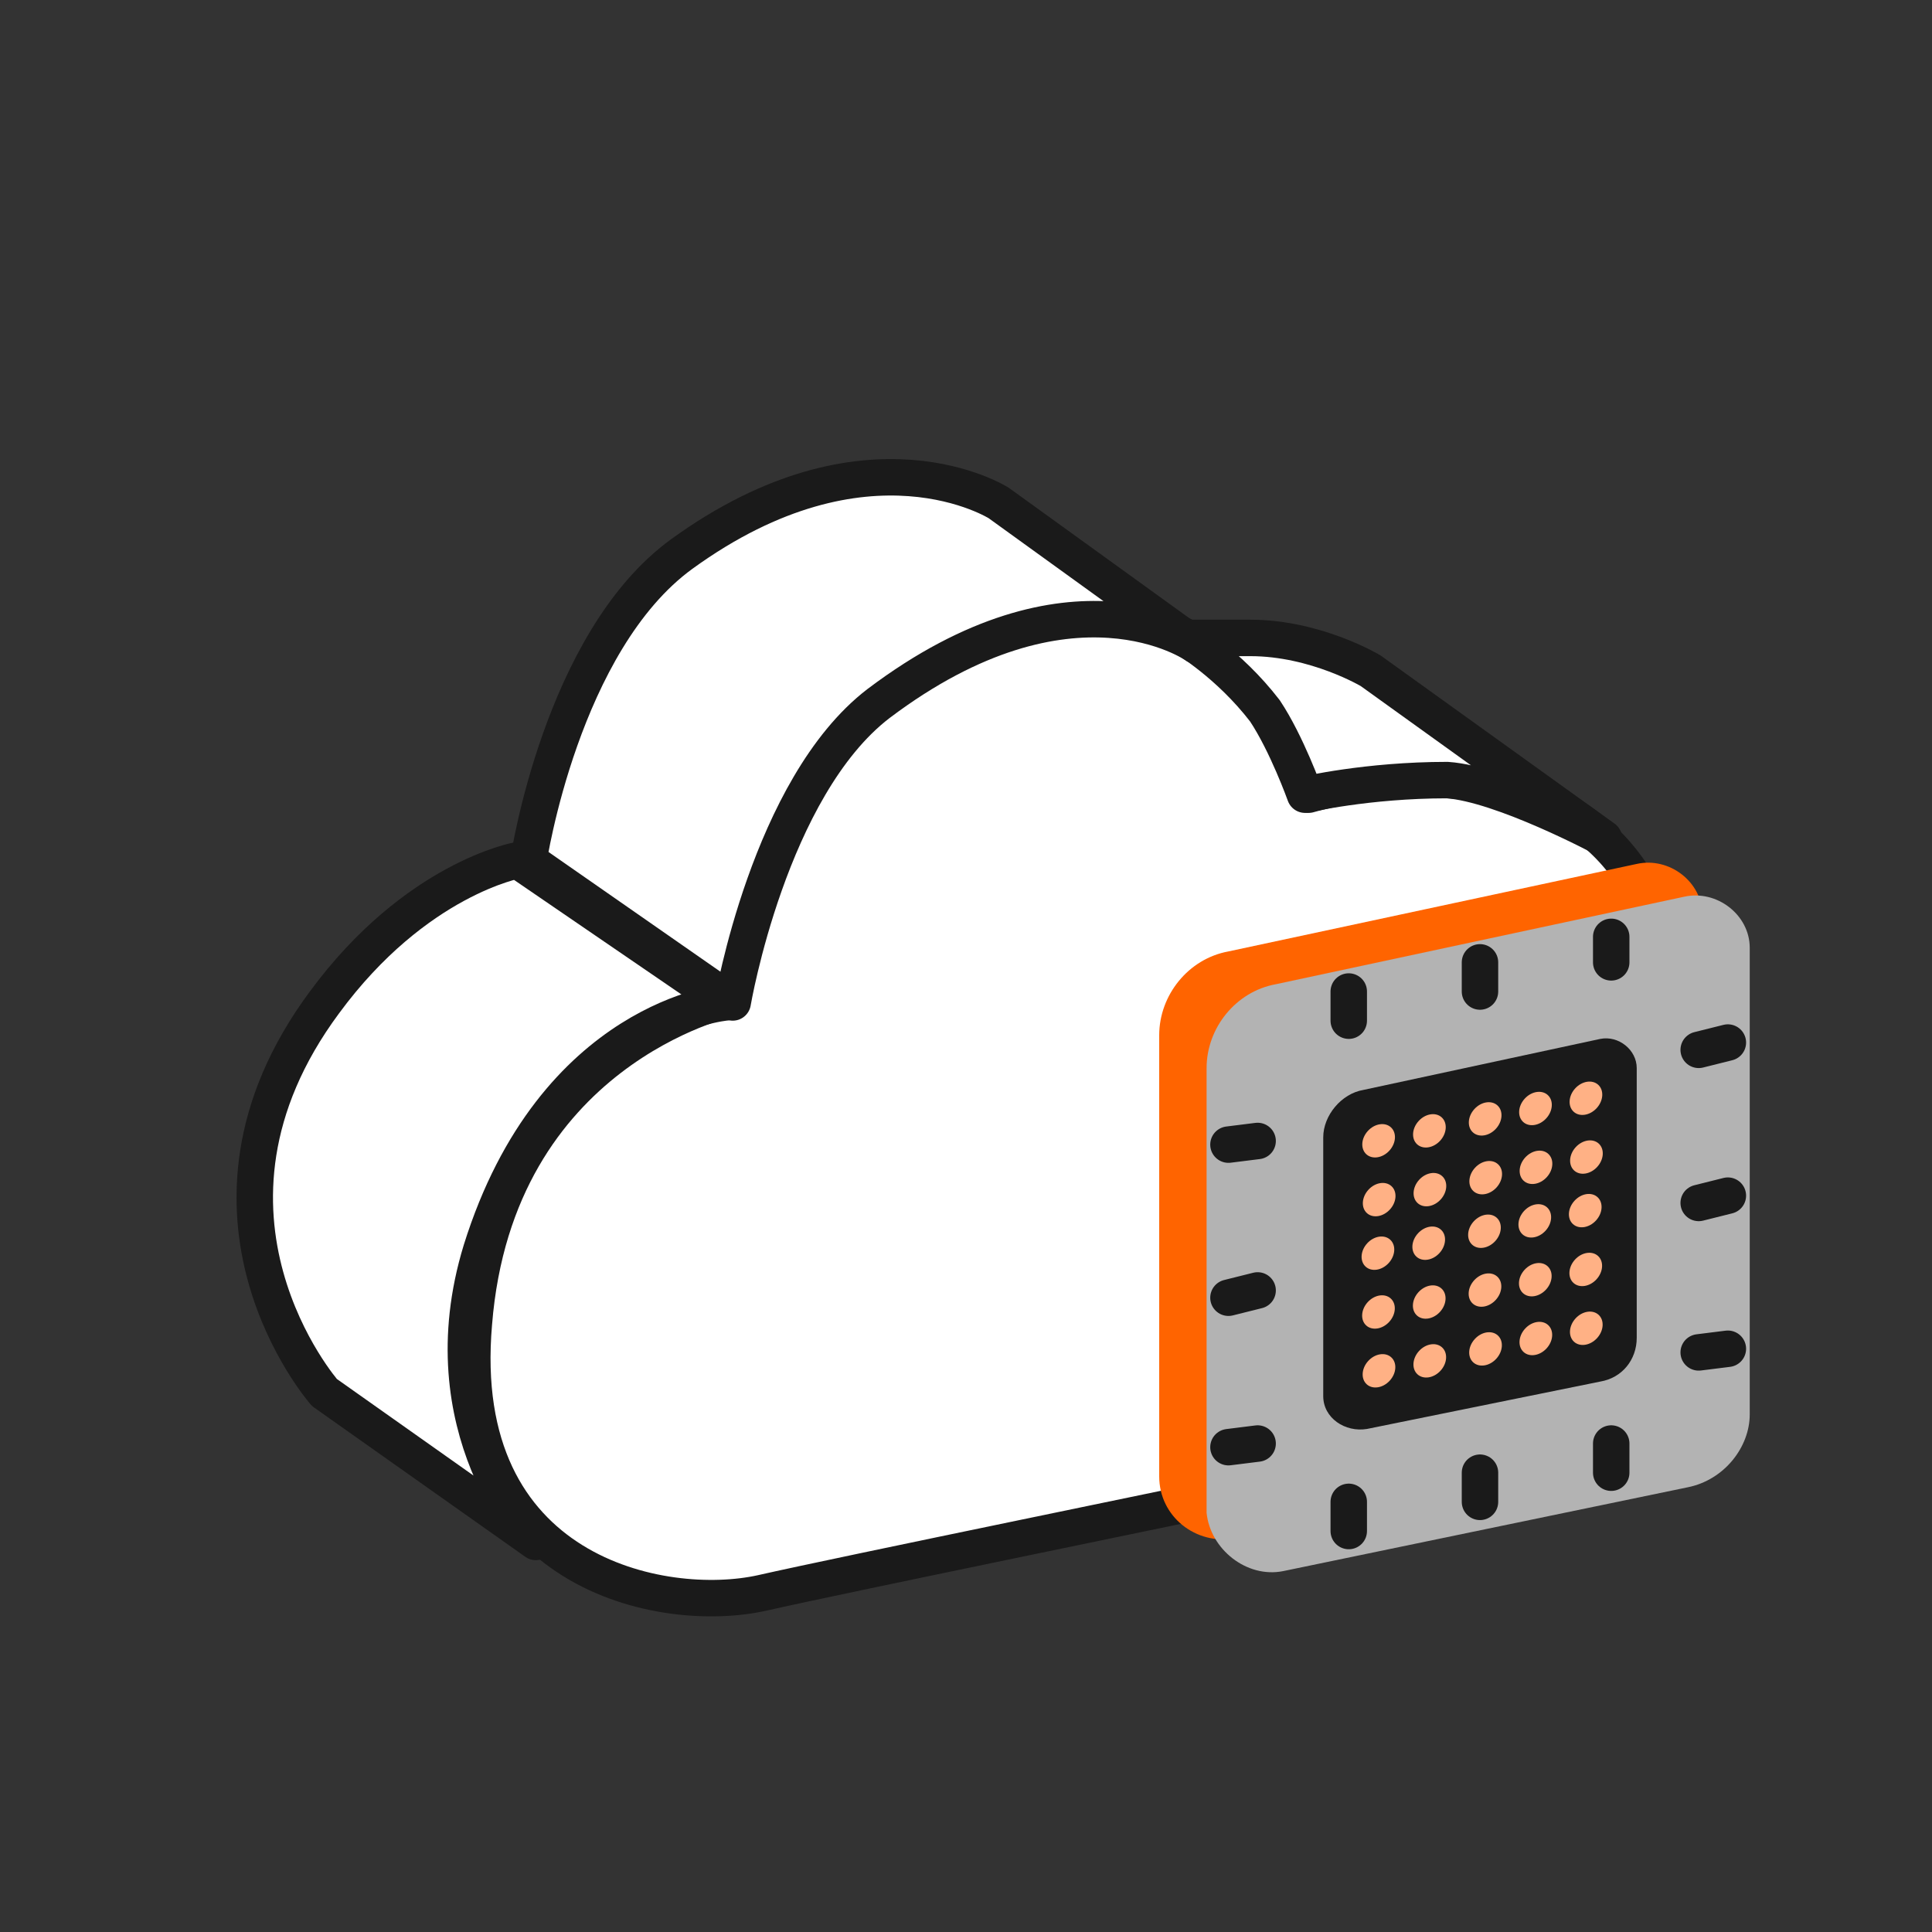
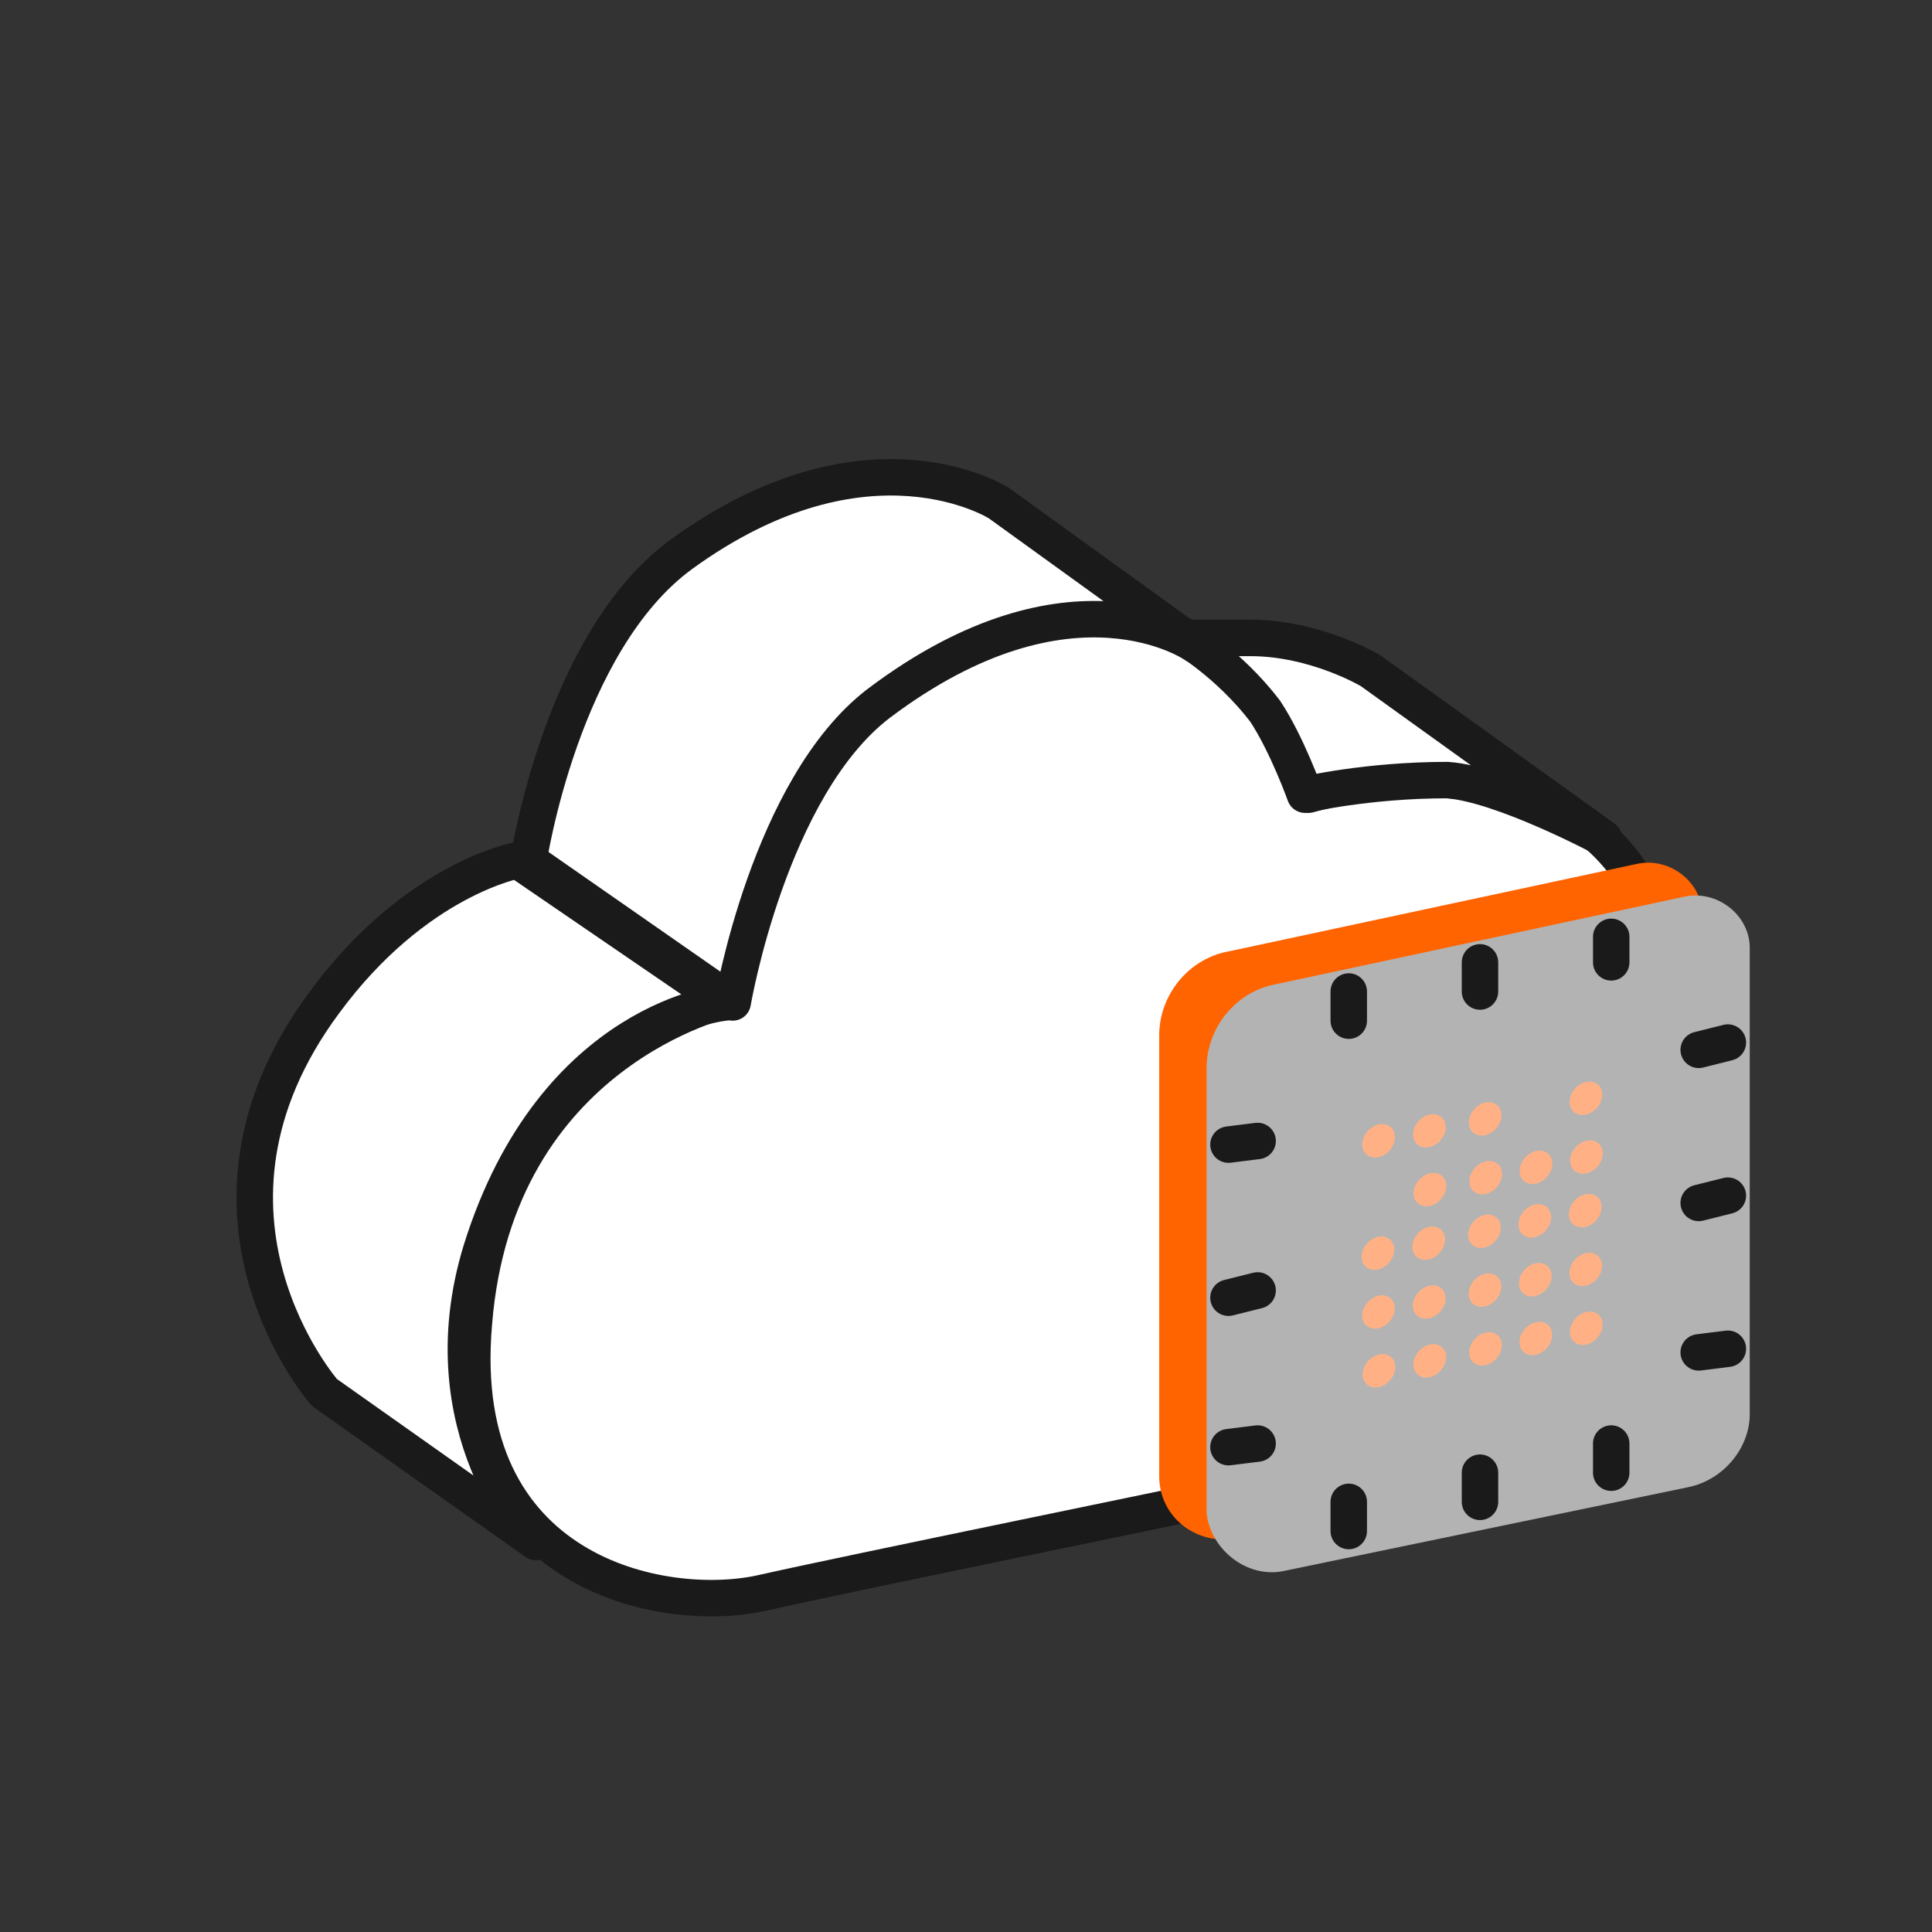
<svg xmlns="http://www.w3.org/2000/svg" version="1.1" id="Layer_1" x="0px" y="0px" viewBox="0 0 53 53" style="enable-background:new 0 0 53 53;" xml:space="preserve">
  <rect x="0" y="0" width="53" height="53" fill="#333333" stroke="none" />
  <style type="text/css">
	.st0{fill:#FFFFFF;stroke:#1A1A1A;stroke-linecap:round;stroke-linejoin:round;stroke-miterlimit:10;}
	.st1{fill:#FF6400;}
	.st2{fill:#B3B3B3;}
	.st3{fill:#1A1A1A;}
	.st4{fill:#FFB185;}
	.st5{fill:none;stroke:#1A1A1A;stroke-linecap:round;stroke-linejoin:round;stroke-miterlimit:10;}
</style>
  <g>
    <g>
      <path class="st0" d="M35.9,21.8c0,0-2.2-7.7-9.9-3.9c-5.2,2.5-6,9.5-6,9.5s-6.4,1.4-7,8.9c-0.6,6.9,5.2,8,7.9,7.4    c2.2-0.5,12-2.5,15.3-3.2s9-3.5,9.7-10.1C47,18.5,35.9,21.8,35.9,21.8z" />
      <path class="st0" d="M32.8,17.7l-5.4-3.9c0,0-3.6-2.3-8.7,1.4c-3.3,2.4-4.2,8.4-4.2,8.4l5.6,3.9c0,0,1-5.9,4-8.2    C29.4,15.3,32.8,17.7,32.8,17.7z" />
      <path class="st0" d="M19.9,27.5l-5.7-3.9c0,0-2.8,0.5-5.3,3.9c-4.3,5.8,0,10.7,0,10.7l5.8,4.1c0,0-3-3.1-1.5-8    C15.2,27.9,19.9,27.5,19.9,27.5z" />
      <path class="st0" d="M44,23l-6.4-4.6c0,0-1.5-0.9-3.3-0.9s-1.8,0-1.8,0s1.2,0.7,2.2,2c0.6,0.9,1.1,2.3,1.1,2.3s1.7-0.4,3.9-0.4    C41.2,21.5,44,23,44,23z" />
    </g>
    <path class="st1" d="M33.9,42.2L45,39.9c1-0.2,1.7-1.1,1.7-2V25.1c0-0.9-0.9-1.6-1.8-1.4l-11.2,2.4c-1.1,0.2-1.9,1.2-1.9,2.3v12.1   C31.8,41.6,32.8,42.4,33.9,42.2z" />
    <path class="st2" d="M35.2,43.1l11.1-2.3c1-0.2,1.7-1.1,1.7-2V26c0-0.9-0.9-1.6-1.8-1.4L35,27c-1.1,0.2-1.9,1.2-1.9,2.3v12.2   C33.2,42.5,34.2,43.3,35.2,43.1z" />
    <g>
-       <path class="st3" d="M37.5,39.2l6.4-1.3c0.6-0.1,1-0.6,1-1.2v-7.4c0-0.5-0.5-0.9-1-0.8l-6.5,1.4c-0.6,0.1-1.1,0.7-1.1,1.3v7.1    C36.3,38.9,36.9,39.3,37.5,39.2z" />
      <g>
        <g>
          <ellipse transform="matrix(0.673 -0.74 0.74 0.673 -10.782 38.202)" class="st4" cx="37.8" cy="31.3" rx="0.5" ry="0.4" />
          <ellipse transform="matrix(0.673 -0.74 0.74 0.673 -10.109 39.167)" class="st4" cx="39.2" cy="31" rx="0.5" ry="0.4" />
          <ellipse transform="matrix(0.673 -0.74 0.74 0.673 -9.367 40.151)" class="st4" cx="40.7" cy="30.7" rx="0.5" ry="0.4" />
-           <ellipse transform="matrix(0.673 -0.74 0.74 0.673 -8.707 41.104)" class="st4" cx="42.1" cy="30.4" rx="0.5" ry="0.4" />
          <ellipse transform="matrix(0.673 -0.74 0.74 0.673 -8.043 42.061)" class="st4" cx="43.5" cy="30.1" rx="0.5" ry="0.4" />
        </g>
        <g>
-           <ellipse transform="matrix(0.673 -0.74 0.74 0.673 -11.951 38.739)" class="st4" cx="37.8" cy="32.9" rx="0.5" ry="0.4" />
          <ellipse transform="matrix(0.673 -0.74 0.74 0.673 -11.279 39.703)" class="st4" cx="39.2" cy="32.6" rx="0.5" ry="0.4" />
          <ellipse transform="matrix(0.673 -0.74 0.74 0.673 -10.536 40.687)" class="st4" cx="40.7" cy="32.3" rx="0.5" ry="0.4" />
          <ellipse transform="matrix(0.673 -0.74 0.74 0.673 -9.877 41.641)" class="st4" cx="42.1" cy="32" rx="0.5" ry="0.4" />
          <ellipse transform="matrix(0.673 -0.74 0.74 0.673 -9.213 42.597)" class="st4" cx="43.5" cy="31.7" rx="0.5" ry="0.4" />
        </g>
        <g>
          <ellipse transform="matrix(0.673 -0.74 0.74 0.673 -13.095 39.199)" class="st4" cx="37.8" cy="34.4" rx="0.5" ry="0.4" />
          <ellipse transform="matrix(0.673 -0.74 0.74 0.673 -12.422 40.163)" class="st4" cx="39.2" cy="34.1" rx="0.5" ry="0.4" />
          <ellipse transform="matrix(0.673 -0.74 0.74 0.673 -11.68 41.147)" class="st4" cx="40.7" cy="33.8" rx="0.5" ry="0.4" />
          <ellipse transform="matrix(0.673 -0.74 0.74 0.673 -11.02 42.1)" class="st4" cx="42.1" cy="33.5" rx="0.5" ry="0.4" />
          <ellipse transform="matrix(0.673 -0.74 0.74 0.673 -10.356 43.057)" class="st4" cx="43.5" cy="33.2" rx="0.5" ry="0.4" />
        </g>
        <g>
          <ellipse transform="matrix(0.673 -0.74 0.74 0.673 -14.264 39.735)" class="st4" cx="37.8" cy="36" rx="0.5" ry="0.4" />
          <ellipse transform="matrix(0.673 -0.74 0.74 0.673 -13.592 40.7)" class="st4" cx="39.2" cy="35.7" rx="0.5" ry="0.4" />
          <ellipse transform="matrix(0.673 -0.74 0.74 0.673 -12.85 41.684)" class="st4" cx="40.7" cy="35.4" rx="0.5" ry="0.4" />
          <ellipse transform="matrix(0.673 -0.74 0.74 0.673 -12.19 42.637)" class="st4" cx="42.1" cy="35.1" rx="0.5" ry="0.4" />
          <ellipse transform="matrix(0.673 -0.74 0.74 0.673 -11.526 43.594)" class="st4" cx="43.5" cy="34.8" rx="0.5" ry="0.4" />
        </g>
        <g>
          <ellipse transform="matrix(0.673 -0.74 0.74 0.673 -15.434 40.272)" class="st4" cx="37.8" cy="37.6" rx="0.5" ry="0.4" />
          <ellipse transform="matrix(0.673 -0.74 0.74 0.673 -14.761 41.237)" class="st4" cx="39.2" cy="37.3" rx="0.5" ry="0.4" />
          <ellipse transform="matrix(0.673 -0.74 0.74 0.673 -14.019 42.221)" class="st4" cx="40.7" cy="37" rx="0.5" ry="0.4" />
          <ellipse transform="matrix(0.673 -0.74 0.74 0.673 -13.359 43.174)" class="st4" cx="42.1" cy="36.7" rx="0.5" ry="0.4" />
          <ellipse transform="matrix(0.673 -0.74 0.74 0.673 -12.695 44.131)" class="st4" cx="43.5" cy="36.4" rx="0.5" ry="0.4" />
        </g>
      </g>
    </g>
    <g>
      <line class="st5" x1="44.2" y1="25.7" x2="44.2" y2="26.4" />
      <line class="st5" x1="40.6" y1="26.4" x2="40.6" y2="27.2" />
      <line class="st5" x1="37" y1="27.2" x2="37" y2="28" />
    </g>
    <g>
      <line class="st5" x1="44.2" y1="39.6" x2="44.2" y2="40.4" />
      <line class="st5" x1="40.6" y1="40.4" x2="40.6" y2="41.2" />
      <line class="st5" x1="37" y1="41.2" x2="37" y2="42" />
    </g>
    <g>
      <line class="st5" x1="47.4" y1="28.6" x2="46.6" y2="28.8" />
      <line class="st5" x1="47.4" y1="32.8" x2="46.6" y2="33" />
      <line class="st5" x1="47.4" y1="37" x2="46.6" y2="37.1" />
    </g>
    <g>
      <line class="st5" x1="34.5" y1="31.3" x2="33.7" y2="31.4" />
      <line class="st5" x1="34.5" y1="35.4" x2="33.7" y2="35.6" />
      <line class="st5" x1="34.5" y1="39.6" x2="33.7" y2="39.7" />
    </g>
  </g>
</svg>